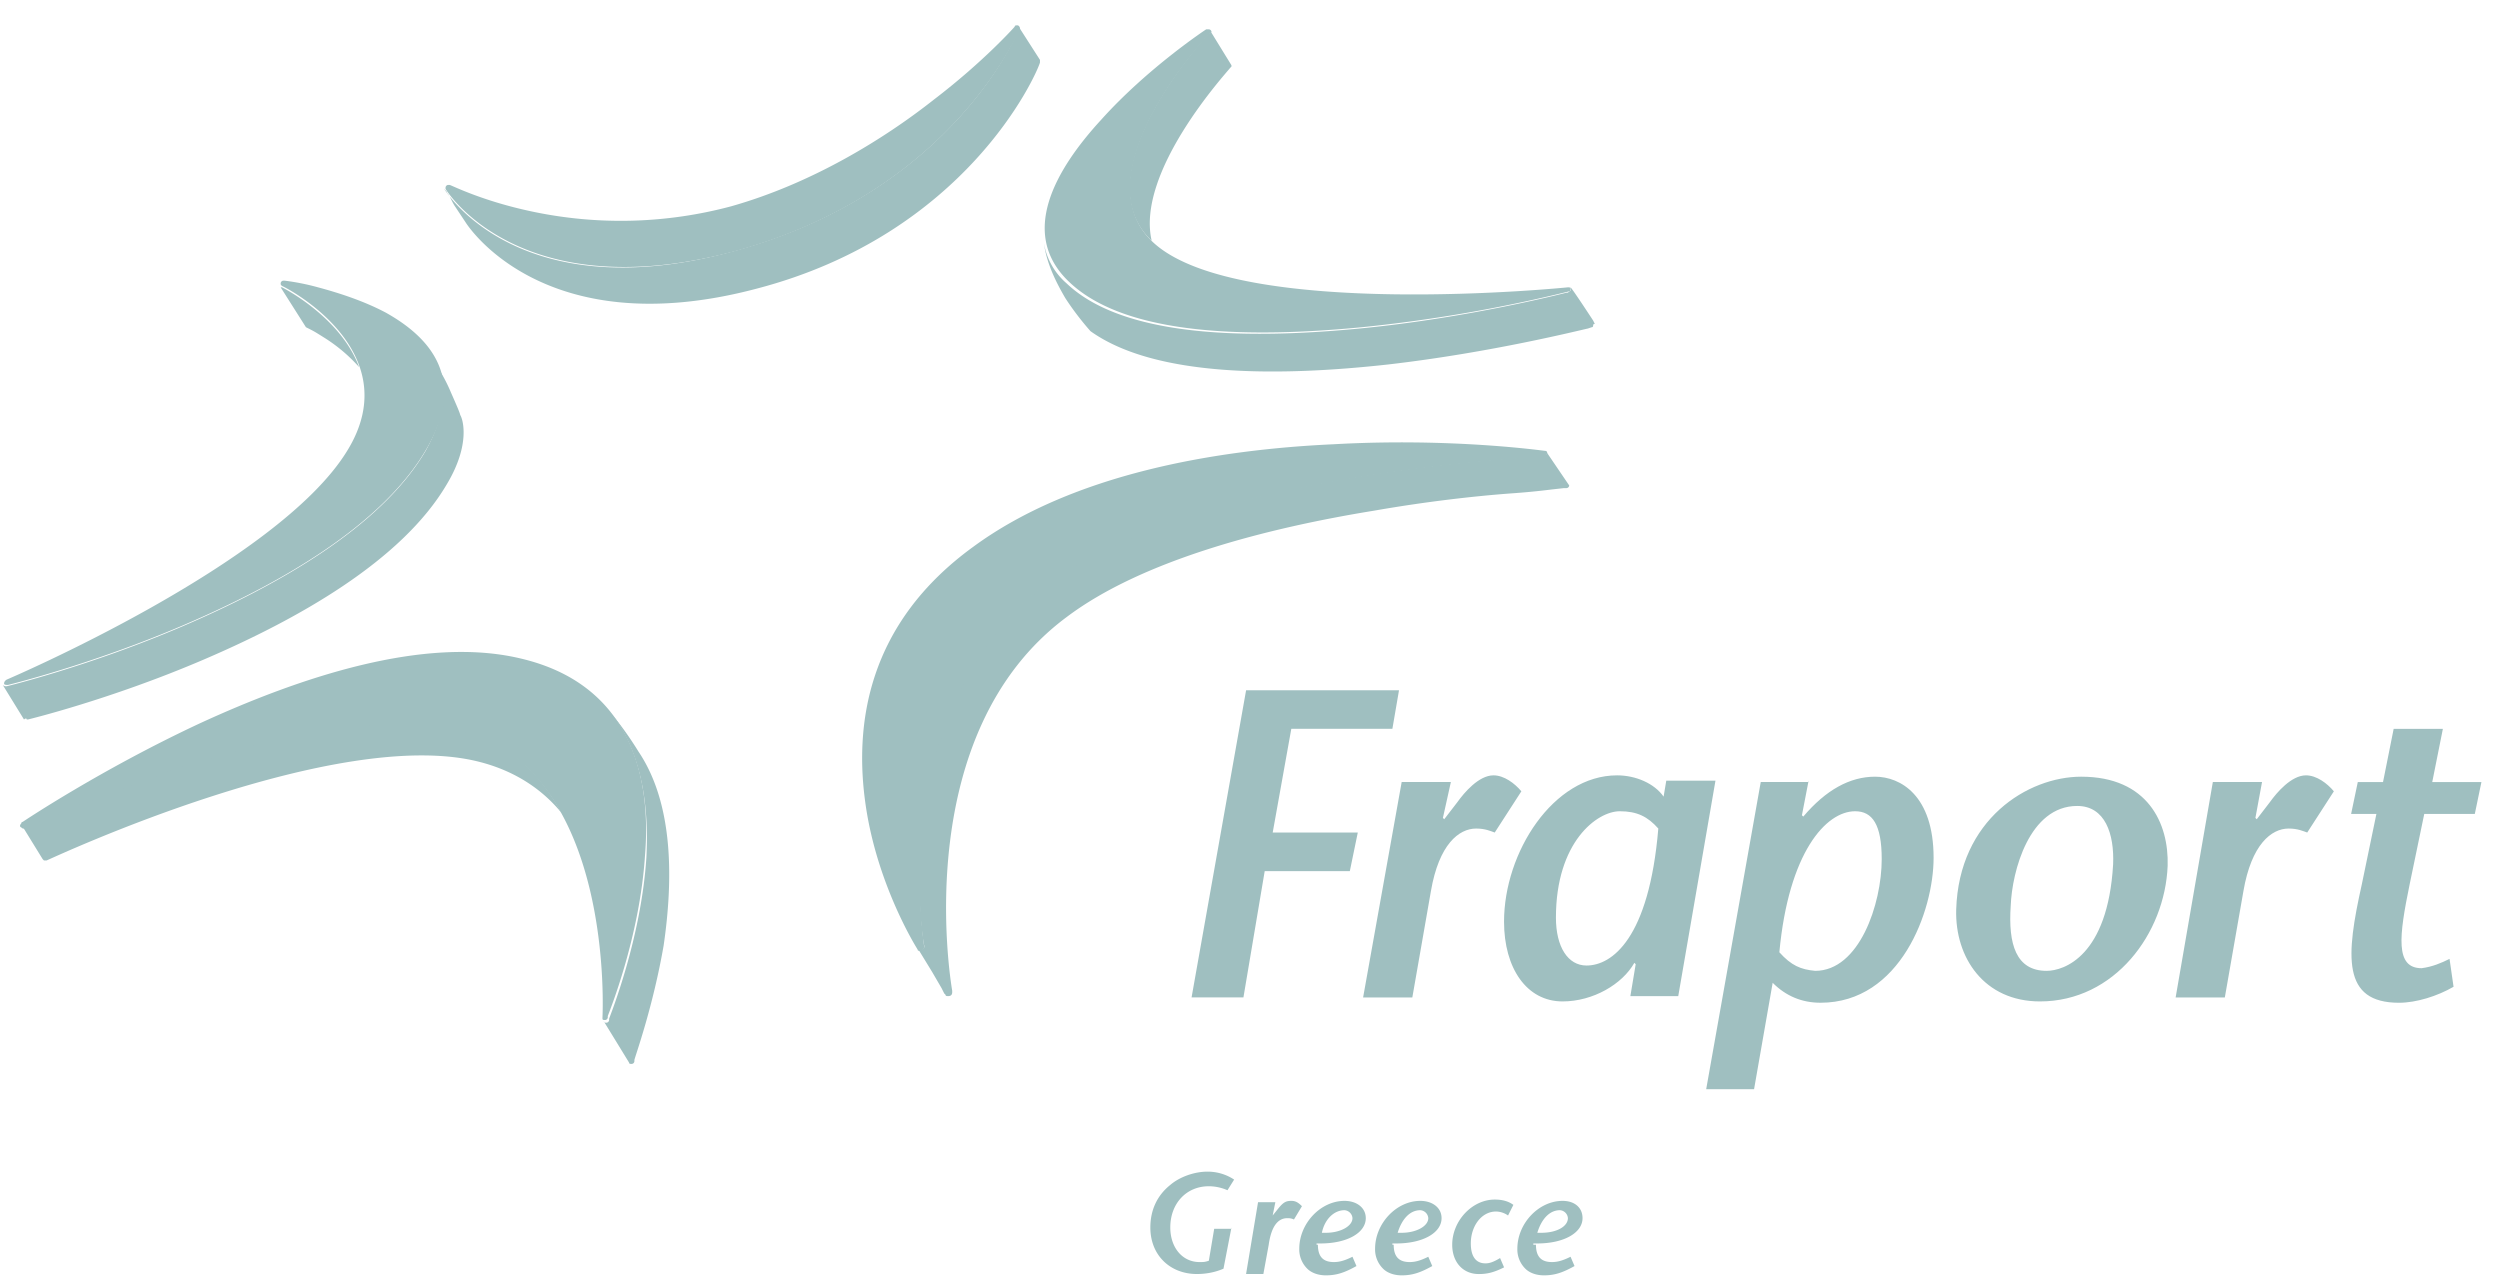
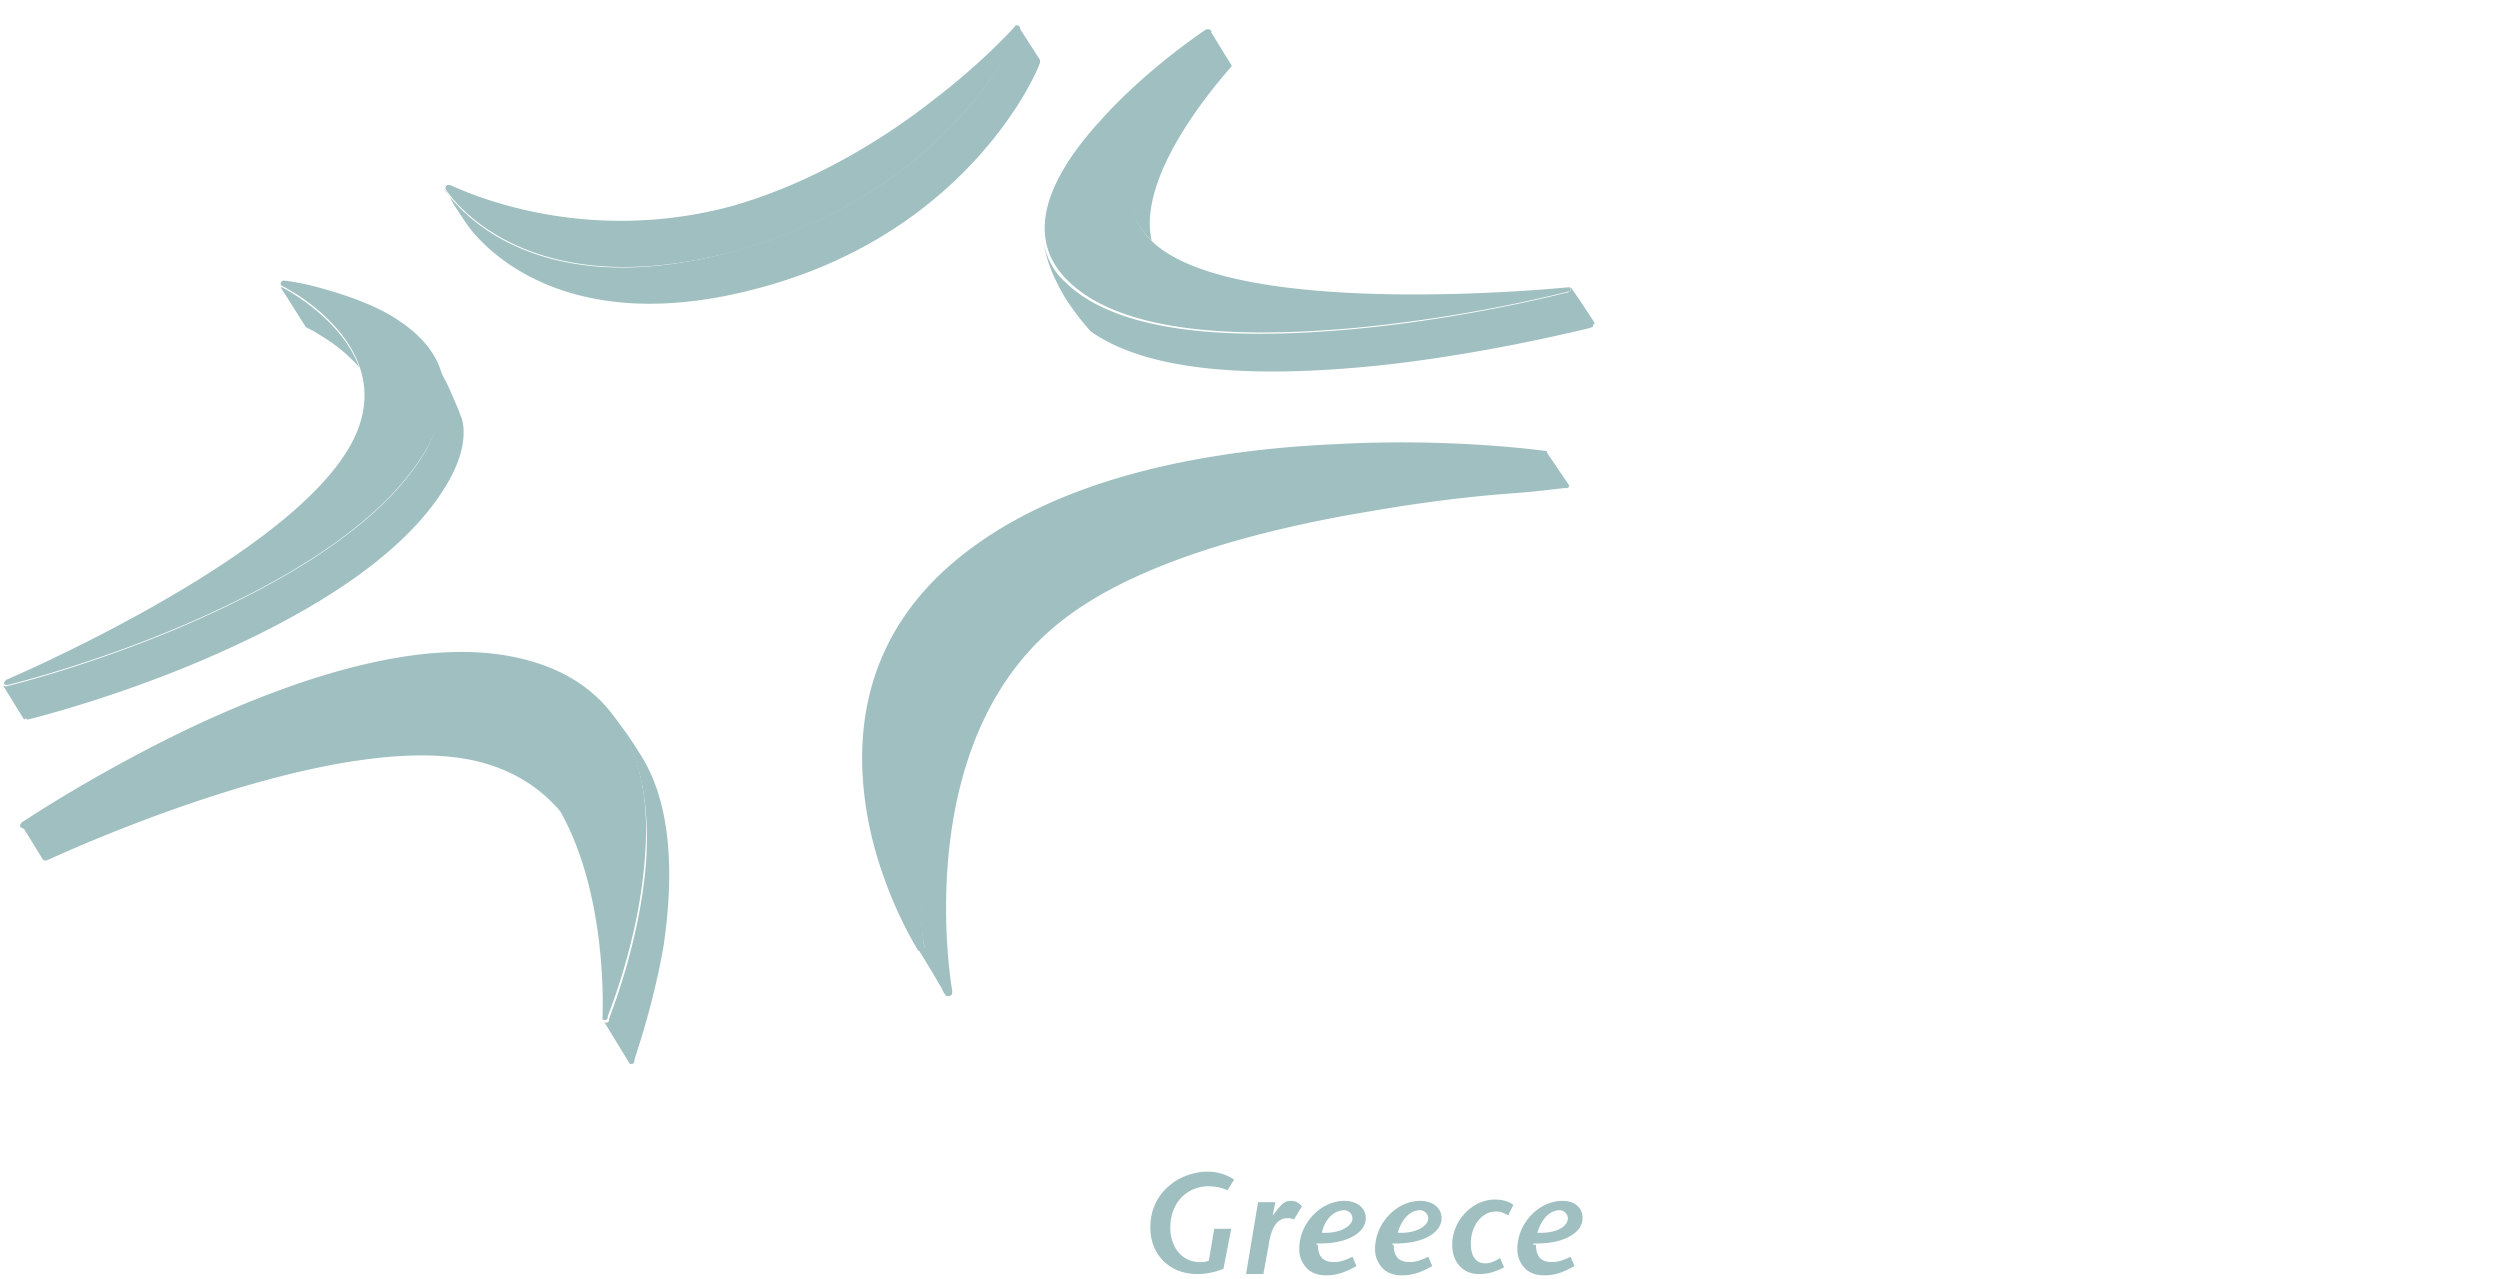
<svg xmlns="http://www.w3.org/2000/svg" width="86" height="44" fill="none">
-   <path fill-rule="evenodd" clip-rule="evenodd" d="M49.91 26.9h-1.692l-1.327 7.412h1.693l.64-3.66c.275-1.601.96-2.15 1.555-2.15.32 0 .504.091.64.137l.916-1.418c-.229-.274-.595-.549-.96-.549-.504 0-1.007.595-1.236.915l-.458.595-.045-.046.274-1.235ZM77.814 26.9h-1.692l-1.28 7.412h1.692l.64-3.66c.275-1.601.96-2.15 1.555-2.15.32 0 .504.091.64.137l.916-1.418c-.229-.274-.595-.549-.96-.549-.504 0-1.007.595-1.236.915l-.457.595-.046-.046.228-1.235ZM84.264 32.985l.138.96c-.55.32-1.281.55-1.876.55-1.967 0-1.83-1.602-1.28-4.072L81.748 28h-.87l.23-1.098h.868l.366-1.83h1.693l-.366 1.83h1.692l-.228 1.098h-1.739l-.503 2.424c-.366 1.784-.503 2.882.412 2.882.366-.046.686-.183.96-.32ZM48.126 23.744h-5.26L40.99 34.311h1.784l.732-4.345h2.928l.274-1.327h-2.927l.64-3.568h3.477l.228-1.327ZM59.014 26.855H57.32l-.092.549c-.32-.457-.96-.732-1.6-.732-2.196 0-3.889 2.653-3.889 5.032 0 1.601.778 2.745 2.013 2.745 1.052 0 2.058-.595 2.47-1.327l.046.046-.183 1.098h1.647l1.28-7.41Zm-1.968 1.647c-.32 3.797-1.6 4.712-2.47 4.712-.64 0-1.052-.64-1.052-1.647 0-2.608 1.418-3.66 2.196-3.66.595 0 .96.183 1.326.595ZM61.21 32.756c.32-3.43 1.6-4.849 2.607-4.849.594 0 .914.458.914 1.647 0 1.555-.777 3.843-2.287 3.843-.503-.046-.823-.183-1.235-.64Zm1.006-5.901-.23 1.19.047.045c.777-.915 1.6-1.372 2.47-1.372.869 0 2.013.64 2.013 2.79 0 1.83-1.144 4.986-3.889 4.986-.64 0-1.19-.228-1.647-.686l-.64 3.66h-1.647L60.57 26.9h1.647v-.046ZM70.404 33.397c-1.052 0-1.327-.915-1.235-2.242.046-1.19.64-3.43 2.287-3.43.96 0 1.28.96 1.235 2.012-.183 3.156-1.692 3.66-2.287 3.66Zm-.229 1.052c2.562 0 4.3-2.333 4.392-4.666.045-1.464-.687-3.065-2.974-3.065-1.83 0-4.208 1.464-4.3 4.574-.046 1.647.96 3.157 2.882 3.157Z" fill="#9FBFC0" />
  <path d="M39.618 8.283c-.55-2.379 2.561-5.764 2.699-5.947l.045-.046v-.045l-.732-1.19v.046c0 .046 0 .046-.045.046l-.046.045c-.366.412-4.3 4.85-1.921 7.09ZM10.524 11.256c.275.137.275.137.64.366a5.56 5.56 0 0 1 1.19 1.007C11.714 10.89 9.7 9.884 9.7 9.884h-.046l.87 1.372ZM.918 24.75h.045s2.837-.685 6.039-2.058c3.202-1.372 6.816-3.385 8.371-6.038.823-1.372.549-2.242.458-2.379 0-.046-.138-.366-.32-.777a5.47 5.47 0 0 0-.55-1.007c.412.778.366 1.784-.32 3.02-1.555 2.653-5.169 4.665-8.371 6.038C3.068 22.92.232 23.607.232 23.607H.186s-.046 0-.092-.046l.732 1.19c.046-.046.092-.046.092 0ZM35.775 2.153V2.06L35.043.918v.091c-.091.229-2.379 5.627-9.835 7.64-7.228 1.967-9.79-1.922-9.926-2.15 0 0 0 .045.045.045.046.046.046.092.092.138.091.137.137.274.229.411l.365.55s2.608 4.253 10.018 2.286c7.182-1.875 9.607-7.319 9.744-7.776ZM19.307 27.953c0-.046 0-.046 0 0-.732-1.372-1.875-2.47-3.522-2.928C10.799 23.745.872 28.41.872 28.41H.78s-.045 0-.045-.045l.732 1.189.045.046h.092c.32-.138 10.018-4.666 14.913-3.385 1.235.32 2.15.96 2.79 1.738ZM54.85 11.119l-.045-.091s-.686-1.053-.778-1.144v.091c0 .046-.046.046-.091.092h-.046s-3.34.869-7.136 1.235c-3.797.366-8.097.32-10.064-1.555a2.344 2.344 0 0 1-.778-1.373c.092.686.412 1.327.732 1.876.412.64.87 1.143.87 1.143 2.24 1.601 6.54 1.556 10.246 1.144 3.568-.412 6.633-1.19 6.862-1.235l.137-.046c.046 0 .046-.046.046-.091.091-.046.046-.046.046-.046ZM53.981 16.7l-.777-1.144v.046a.098.098 0 0 1-.092.091h-.045c-.595.046-11.986.595-17.109 4.392-5.535 4.117-4.208 12.442-4.163 12.442v.046c0 .046-.045.092-.137.092-.046 0-.091 0-.091-.046l.503.823.32.55.091.182.046.046c0 .046.046.046.092.046.091 0 .137-.046.137-.137v-.046c-.092-.55-1.418-8.875 3.934-12.854 2.608-1.967 6.907-3.065 10.567-3.66 1.83-.32 3.477-.503 4.712-.595a25.076 25.076 0 0 0 1.418-.137l.411-.046h.092a.098.098 0 0 0 .091-.091c.046.046.046.046 0 0ZM21.045 24.568c1.052 1.372 1.281 3.202 1.19 4.94-.183 2.79-1.235 5.398-1.281 5.535v.046a.098.098 0 0 1-.092.092c-.045 0-.091 0-.091-.046l.869 1.418c0 .046.046.046.091.046a.098.098 0 0 0 .092-.092v-.045c.046-.184.64-1.83 1.006-3.935.32-2.195.366-4.849-.869-6.678 0 0-.412-.686-.915-1.281Z" fill="#9FBFC0" />
-   <path d="M14.687 15.419c1.372-2.379.137-3.797-1.418-4.666-.778-.412-1.647-.686-2.333-.87a8.021 8.021 0 0 0-1.144-.228h-.046a.098.098 0 0 0-.091.092c0 .045 0 .045.046.091.045 0 4.391 2.196 2.241 5.672C9.563 19.4.232 23.378.232 23.378s-.092.046-.092.138c0 .045.092.045.092.045h.045s2.836-.686 6.039-2.058c3.202-1.372 6.816-3.385 8.37-6.084ZM17.889 22.647c-3.294-.778-7.548.64-11.025 2.241C3.434 26.49.78 28.273.78 28.273s-.045 0-.045.046c0 0-.046.046-.046.091 0 .046.046.046.091.092h.092s9.927-4.666 14.913-3.385c5.398 1.326 4.94 9.88 4.94 9.88v.046c0 .046.046.046.092.046a.098.098 0 0 0 .091-.091v-.046c.046-.137 1.098-2.699 1.281-5.535.229-2.79-.549-5.901-4.3-6.77ZM54.027 9.93c0-.046-.046-.046-.091-.046 0 0-11.253 1.143-14.227-1.51-2.516-2.241 1.464-6.77 1.876-7.182l.045-.045.046-.046a.098.098 0 0 0-.091-.092h-.092S39.48 2.336 37.88 4.12c-1.6 1.74-2.836 3.935-1.097 5.582 1.967 1.875 6.267 1.921 10.063 1.555a51.56 51.56 0 0 0 7.136-1.235h.046c-.046 0 0-.046 0-.092ZM35.089 1.01c0-.092-.046-.138-.091-.138-.046 0-.092 0-.092.046 0 0-1.052 1.19-2.79 2.516-1.739 1.372-4.209 2.882-6.954 3.66a14.687 14.687 0 0 1-6.861.182c-1.739-.366-2.79-.915-2.836-.915h-.046a.098.098 0 0 0-.092.092v.046c.137.228 2.7 4.07 9.927 2.15 7.41-2.013 9.698-7.411 9.835-7.64ZM53.158 15.51c-.046 0-3.202-.457-7.273-.228-4.026.183-8.966 1.006-12.397 3.522-3.66 2.653-4.117 6.13-3.705 8.92.411 2.79 1.784 4.94 1.784 4.94 0 .046.045.046.091.046s.092-.045.137-.091v-.046s-1.326-8.326 4.163-12.442c5.123-3.797 16.514-4.392 17.109-4.392h.045a.098.098 0 0 0 .092-.091c.046-.092 0-.138-.046-.138ZM42.362 42.225l-.274 1.418c-.32.138-.64.183-.915.183-.915 0-1.601-.64-1.601-1.6 0-.595.229-1.099.686-1.465.32-.274.823-.457 1.281-.457.32 0 .64.091.915.274l-.229.366a1.614 1.614 0 0 0-.64-.137c-.778 0-1.327.595-1.327 1.418 0 .686.412 1.19 1.006 1.19.138 0 .183 0 .32-.046l.184-1.098h.594v-.046Zm.915-.869h.595l-.092.457.183-.228c.183-.229.275-.275.458-.275.137 0 .229.046.366.183l-.275.458c-.091-.046-.183-.046-.228-.046-.32 0-.55.274-.64.915l-.184 1.006h-.595l.412-2.47Zm2.059 1.464c0 .412.183.595.549.595.183 0 .366-.046.64-.183l.137.32c-.411.229-.686.32-1.052.32-.274 0-.503-.091-.64-.229a.931.931 0 0 1-.275-.686c0-.869.732-1.647 1.556-1.647.411 0 .732.23.732.595 0 .503-.64.87-1.556.87h-.137v.045h.046Zm.183-.412h.091c.503 0 .915-.229.915-.503a.295.295 0 0 0-.274-.274c-.366 0-.686.32-.778.777h.046Zm2.424.412c0 .412.183.595.55.595.182 0 .365-.046.64-.183l.137.32c-.412.229-.686.32-1.052.32-.275 0-.504-.091-.64-.229a.931.931 0 0 1-.275-.686c0-.869.732-1.647 1.555-1.647.412 0 .732.23.732.595 0 .503-.64.87-1.555.87h-.137v.045h.045Zm.183-.412h.092c.503 0 .915-.229.915-.503a.295.295 0 0 0-.275-.274c-.366 0-.64.32-.778.777h.046Zm3.751-.595a.738.738 0 0 0-.412-.137c-.503 0-.869.503-.869 1.098 0 .458.183.686.504.686.137 0 .274-.045.503-.183l.137.32c-.366.184-.595.23-.87.23-.548 0-.914-.412-.914-1.007 0-.824.686-1.555 1.464-1.555.228 0 .457.045.64.183l-.183.365Zm.96 1.007c0 .412.184.595.55.595.183 0 .366-.046.64-.183l.137.32c-.411.229-.686.32-1.052.32-.274 0-.503-.091-.64-.229a.931.931 0 0 1-.275-.686c0-.869.732-1.647 1.556-1.647.411 0 .686.23.686.595 0 .503-.64.87-1.555.87h-.138v.045h.092Zm.138-.412h.046c.549 0 .915-.229.915-.503a.295.295 0 0 0-.275-.274c-.366 0-.64.32-.777.777h.091Z" fill="#9FBFC0" />
+   <path d="M14.687 15.419c1.372-2.379.137-3.797-1.418-4.666-.778-.412-1.647-.686-2.333-.87a8.021 8.021 0 0 0-1.144-.228h-.046a.098.098 0 0 0-.091.092c0 .045 0 .045.046.091.045 0 4.391 2.196 2.241 5.672C9.563 19.4.232 23.378.232 23.378s-.092.046-.092.138c0 .045.092.045.092.045h.045s2.836-.686 6.039-2.058c3.202-1.372 6.816-3.385 8.37-6.084ZM17.889 22.647c-3.294-.778-7.548.64-11.025 2.241C3.434 26.49.78 28.273.78 28.273s-.045 0-.045.046c0 0-.046.046-.046.091 0 .046.046.046.091.092h.092s9.927-4.666 14.913-3.385c5.398 1.326 4.94 9.88 4.94 9.88v.046c0 .046.046.046.092.046a.098.098 0 0 0 .091-.091v-.046c.046-.137 1.098-2.699 1.281-5.535.229-2.79-.549-5.901-4.3-6.77ZM54.027 9.93c0-.046-.046-.046-.091-.046 0 0-11.253 1.143-14.227-1.51-2.516-2.241 1.464-6.77 1.876-7.182l.045-.045.046-.046a.098.098 0 0 0-.091-.092h-.092S39.48 2.336 37.88 4.12c-1.6 1.74-2.836 3.935-1.097 5.582 1.967 1.875 6.267 1.921 10.063 1.555a51.56 51.56 0 0 0 7.136-1.235h.046c-.046 0 0-.046 0-.092ZM35.089 1.01c0-.092-.046-.138-.091-.138-.046 0-.092 0-.092.046 0 0-1.052 1.19-2.79 2.516-1.739 1.372-4.209 2.882-6.954 3.66a14.687 14.687 0 0 1-6.861.182c-1.739-.366-2.79-.915-2.836-.915h-.046a.098.098 0 0 0-.092.092v.046c.137.228 2.7 4.07 9.927 2.15 7.41-2.013 9.698-7.411 9.835-7.64ZM53.158 15.51c-.046 0-3.202-.457-7.273-.228-4.026.183-8.966 1.006-12.397 3.522-3.66 2.653-4.117 6.13-3.705 8.92.411 2.79 1.784 4.94 1.784 4.94 0 .046.045.046.091.046s.092-.045.137-.091v-.046s-1.326-8.326 4.163-12.442c5.123-3.797 16.514-4.392 17.109-4.392h.045a.098.098 0 0 0 .092-.091c.046-.092 0-.138-.046-.138ZM42.362 42.225l-.274 1.418c-.32.138-.64.183-.915.183-.915 0-1.601-.64-1.601-1.6 0-.595.229-1.099.686-1.465.32-.274.823-.457 1.281-.457.32 0 .64.091.915.274l-.229.366a1.614 1.614 0 0 0-.64-.137c-.778 0-1.327.595-1.327 1.418 0 .686.412 1.19 1.006 1.19.138 0 .183 0 .32-.046l.184-1.098h.594v-.046Zm.915-.869h.595l-.092.457.183-.228c.183-.229.275-.275.458-.275.137 0 .229.046.366.183l-.275.458c-.091-.046-.183-.046-.228-.046-.32 0-.55.274-.64.915l-.184 1.006h-.595l.412-2.47Zm2.059 1.464c0 .412.183.595.549.595.183 0 .366-.046.64-.183l.137.32c-.411.229-.686.32-1.052.32-.274 0-.503-.091-.64-.229a.931.931 0 0 1-.275-.686c0-.869.732-1.647 1.556-1.647.411 0 .732.23.732.595 0 .503-.64.87-1.556.87h-.137v.045h.046Zm.183-.412h.091c.503 0 .915-.229.915-.503a.295.295 0 0 0-.274-.274c-.366 0-.686.32-.778.777h.046Zm2.424.412c0 .412.183.595.55.595.182 0 .365-.046.64-.183l.137.32c-.412.229-.686.32-1.052.32-.275 0-.504-.091-.64-.229a.931.931 0 0 1-.275-.686c0-.869.732-1.647 1.555-1.647.412 0 .732.23.732.595 0 .503-.64.87-1.555.87h-.137v.045Zm.183-.412h.092c.503 0 .915-.229.915-.503a.295.295 0 0 0-.275-.274c-.366 0-.64.32-.778.777h.046Zm3.751-.595a.738.738 0 0 0-.412-.137c-.503 0-.869.503-.869 1.098 0 .458.183.686.504.686.137 0 .274-.045.503-.183l.137.32c-.366.184-.595.23-.87.23-.548 0-.914-.412-.914-1.007 0-.824.686-1.555 1.464-1.555.228 0 .457.045.64.183l-.183.365Zm.96 1.007c0 .412.184.595.55.595.183 0 .366-.046.64-.183l.137.32c-.411.229-.686.32-1.052.32-.274 0-.503-.091-.64-.229a.931.931 0 0 1-.275-.686c0-.869.732-1.647 1.556-1.647.411 0 .686.23.686.595 0 .503-.64.87-1.555.87h-.138v.045h.092Zm.138-.412h.046c.549 0 .915-.229.915-.503a.295.295 0 0 0-.275-.274c-.366 0-.64.32-.777.777h.091Z" fill="#9FBFC0" />
</svg>